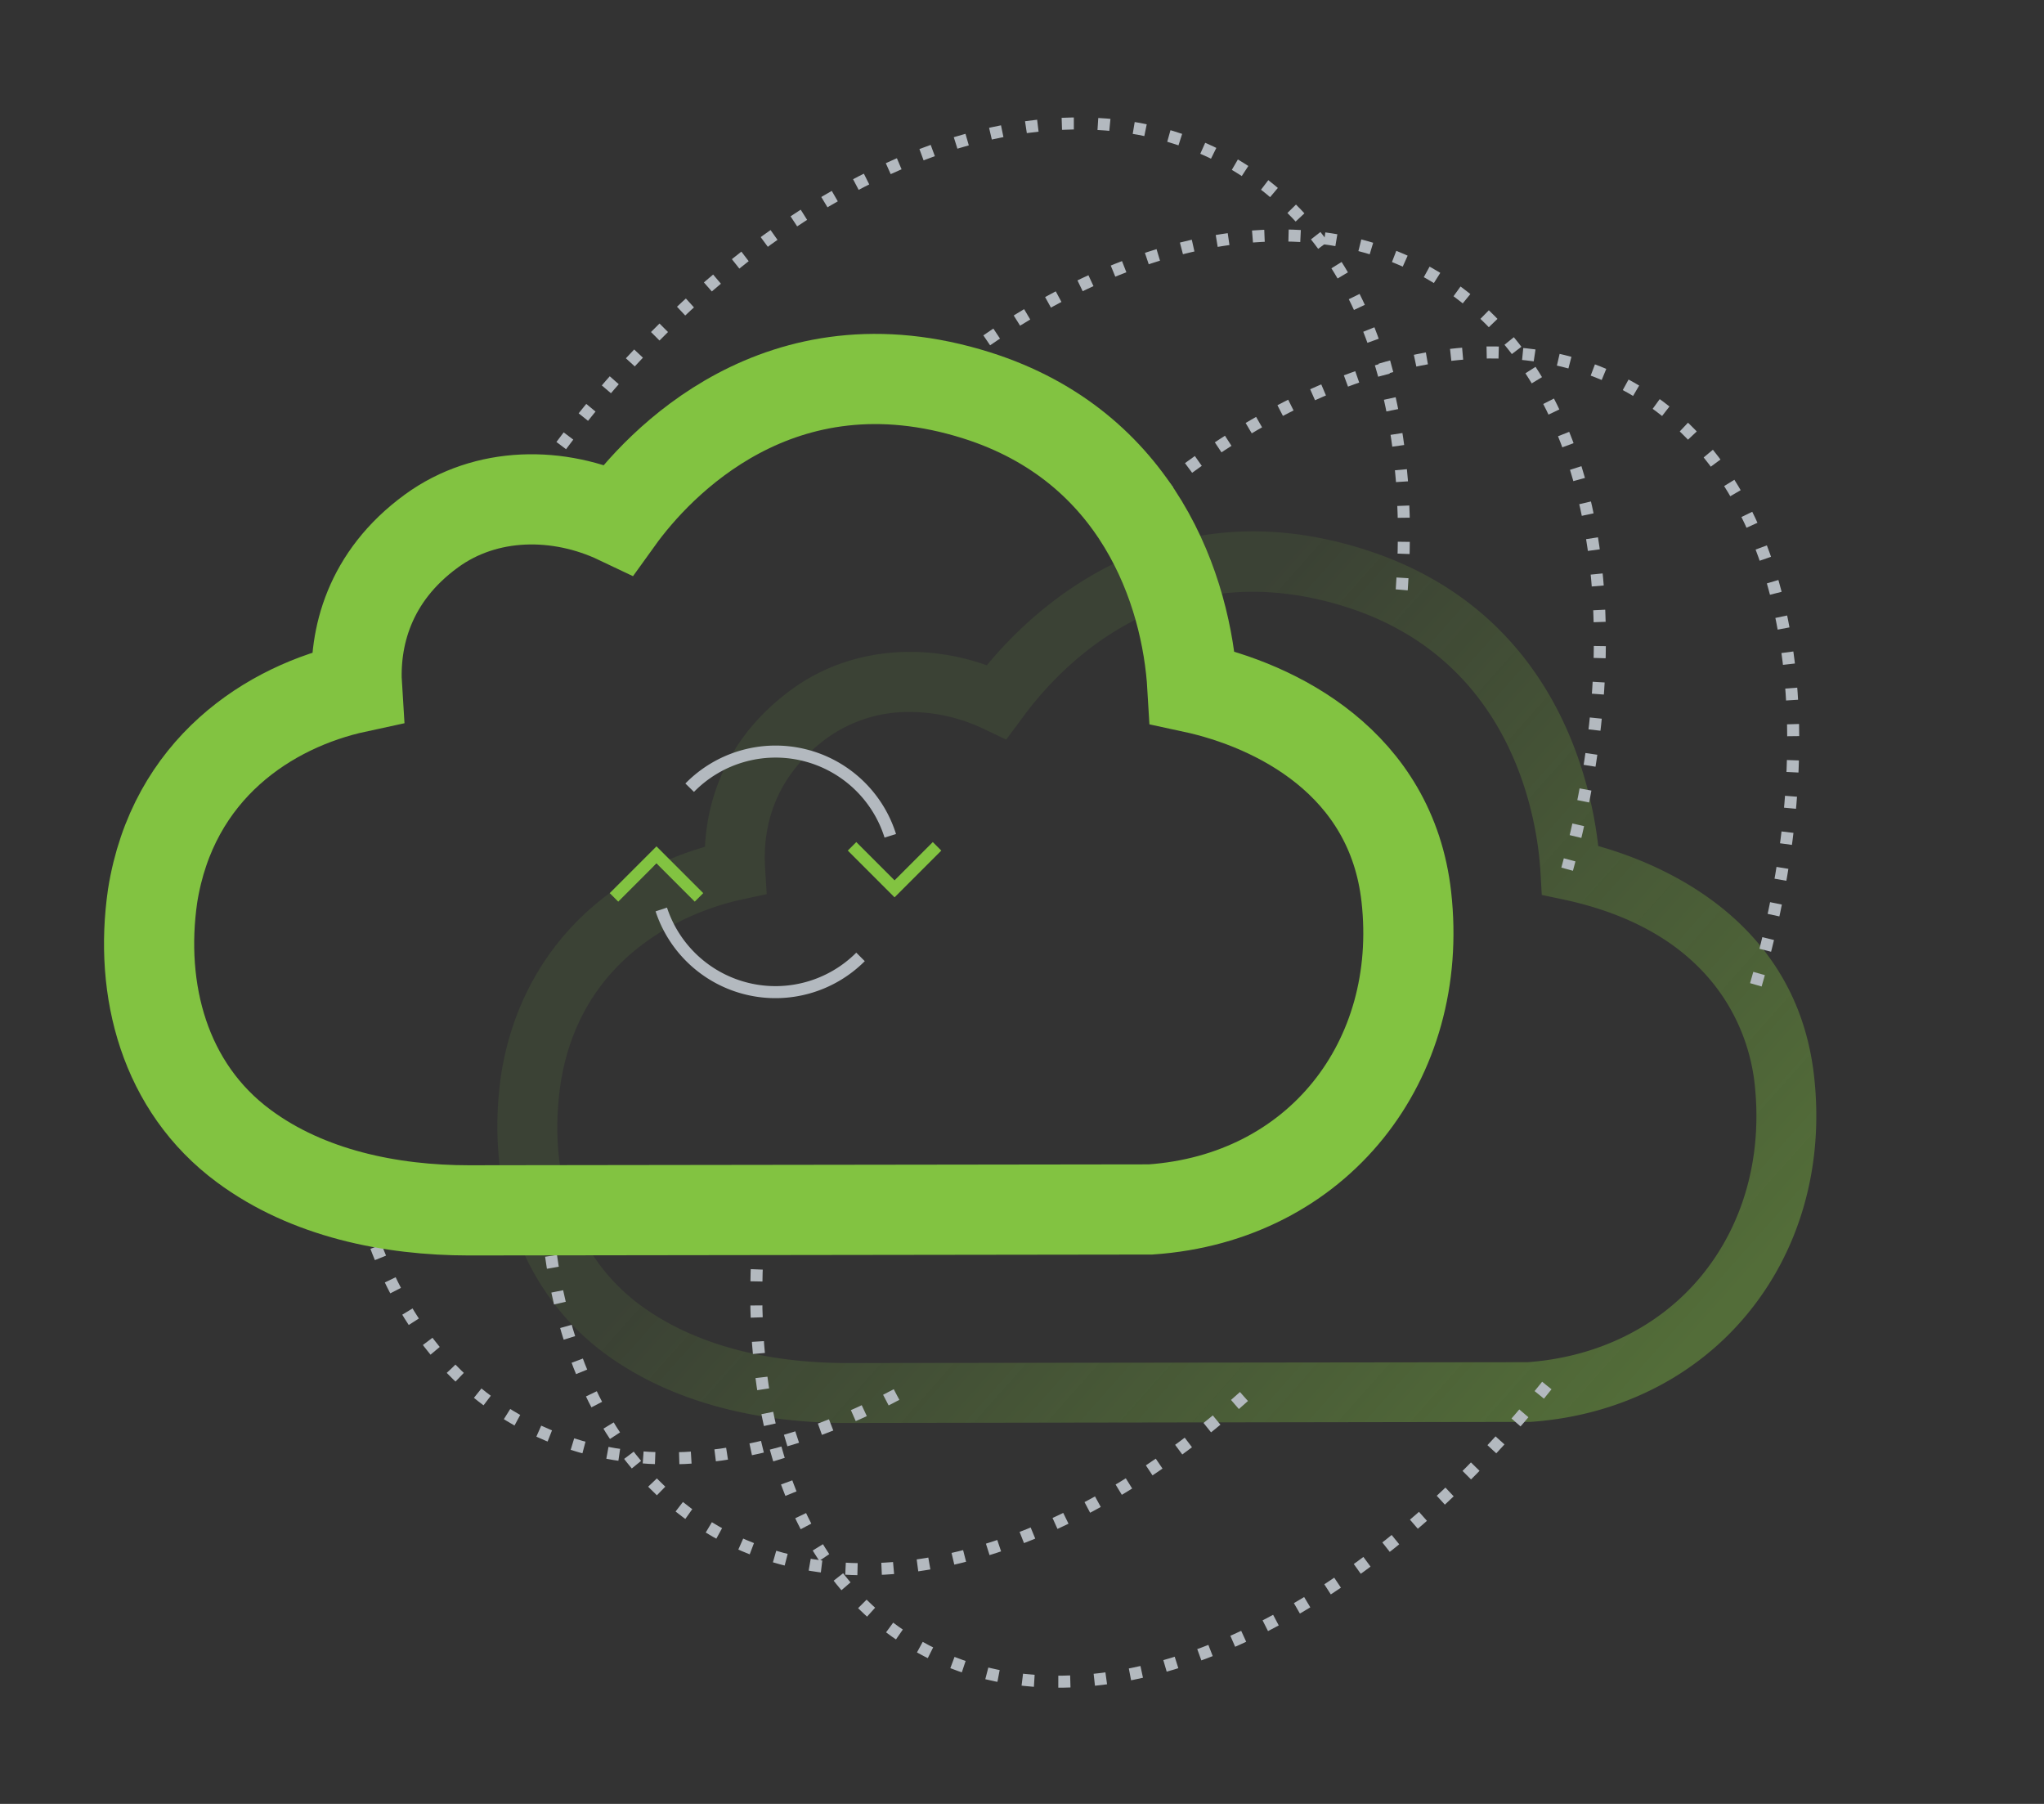
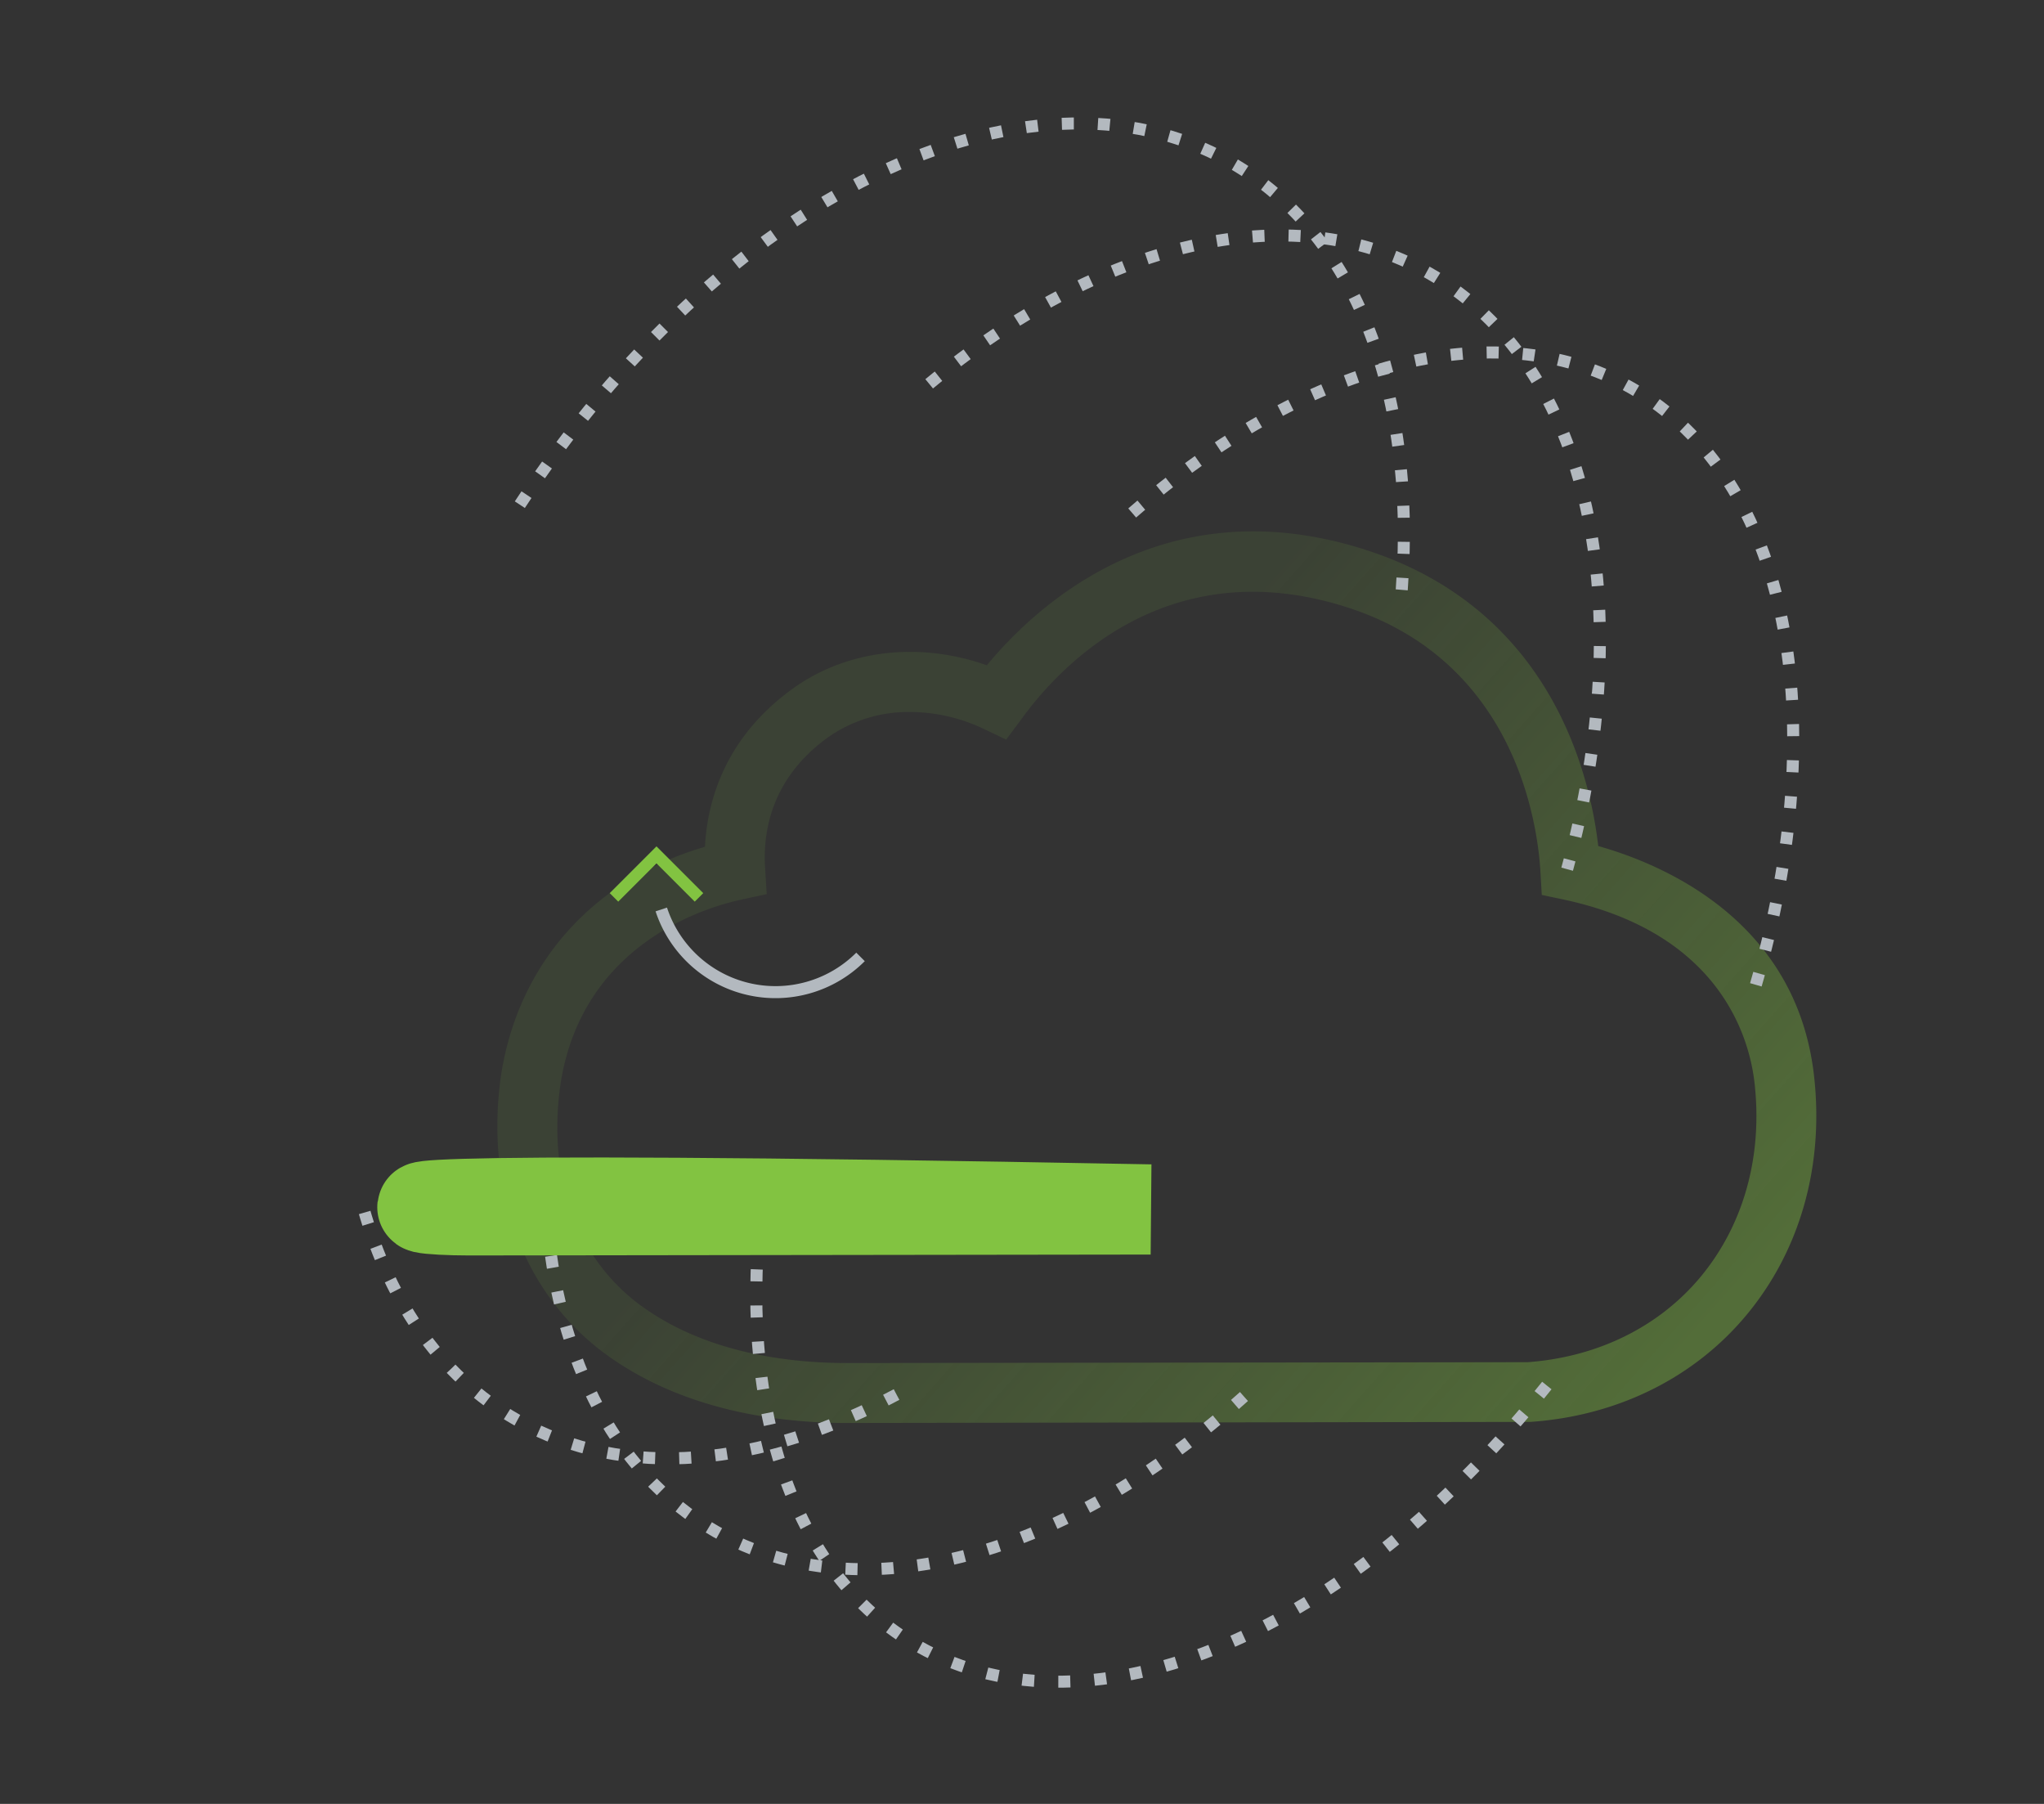
<svg xmlns="http://www.w3.org/2000/svg" width="340" height="300" viewBox="0 0 340 300">
  <rect x="0" y="0" width="340" height="300" fill="#333333" stroke="none" />
  <defs>
    <style>
      .a {
        fill: url(#a);
      }

      .b, .c, .d, .e, .f {
        fill: none;
        stroke-miterlimit: 10;
      }

      .b, .d {
        stroke: #b3b9bf;
      }

      .b, .c, .d {
        stroke-width: 2px;
      }

      .c, .f {
        stroke: #82c341;
      }

      .d {
        stroke-dasharray: 2 4;
      }

      .e {
        stroke: #fff;
      }

      .f {
        stroke-width: 15px;
      }
    </style>
    <linearGradient id="a" x1="160.13" y1="151.75" x2="263.31" y2="243.6" gradientUnits="userSpaceOnUse">
      <stop offset="0" stop-color="#82c341" stop-opacity="0.1" />
      <stop offset="1" stop-color="#82c341" stop-opacity="0.4" />
    </linearGradient>
  </defs>
  <title>img_cloud-backup_1</title>
  <g>
    <path class="a" d="M140.86,236.65c-11.24,0-27.36-2-40.37-11.64C87,215,80.61,197.73,83.36,178.7c2.92-18.62,15.47-32.51,33.9-37.87.38-7.42,3.2-18,14.45-26.19,9-6.59,21.16-8,32.44-4,8.38-10.14,29.66-29.73,62.7-19.3,30.76,9.71,37.57,36.85,39,49.36,10.9,3.07,33,12.44,35.9,38.24,1.68,14.93-2.32,29.06-11.27,39.79-8.7,10.44-21.45,16.74-35.9,17.74h-.33Zm10.5-118.24a23.21,23.21,0,0,0-13.76,4.31c-9.26,6.75-10.73,15.52-10.33,21.68l.27,4.3-4.21.91c-6.14,1.32-26.45,7.43-30.08,30.58C91,195.68,95.81,209.11,106.44,217c10.81,8,24.68,9.68,34.41,9.68l113.26-.14c11.63-.85,21.83-5.87,28.74-14.16,7.18-8.62,10.38-20.08,9-32.28-.82-7.29-5.55-24.87-31.67-30.48l-3.72-.79-.22-3.8c-.47-8.1-4.19-35.2-32.41-44.11-29.75-9.38-47.69,10-54,18.78L167.37,123l-3.76-1.79A28.64,28.64,0,0,0,151.36,118.41Z" />
    <g>
      <path class="b" d="M143.14,159.14A20,20,0,0,1,110,151.25" />
-       <path class="b" d="M114.72,131a20,20,0,0,1,33.37,8" />
      <g>
-         <polyline class="c" points="155.87 140.75 148.8 147.82 141.73 140.75" />
        <polyline class="c" points="102.13 149.24 109.2 142.17 116.27 149.24" />
      </g>
    </g>
  </g>
  <g>
    <g>
      <path class="d" d="M149.13,231.92c-22.41,12-45.2,14.4-63.11,4.25-13.08-7.41-21.76-20.46-26-36.85" />
      <path class="d" d="M86.47,83.93c33.25-50.81,84.36-76.19,118.15-57,21.92,12.42,31.51,40.73,28.3,74" />
      <path class="d" d="M257.3,230.42c-32.46,40.69-75.54,59.81-104.55,43.37-21.39-12.12-30.12-40.74-25.93-74.47" />
      <path class="d" d="M188.33,85.31c28.33-24.57,60.07-33.81,83-20.81,26.48,15,33.57,55.29,20.74,99.28" />
      <path class="d" d="M206.92,232.25c-29.42,26.36-63.3,36.36-87.84,22.46-17.59-10-27.1-30.36-28.32-55.39" />
      <path class="d" d="M154.56,63.83c28.27-23.3,59.88-31.58,83.12-18.41,27.09,15.36,35,55.45,23,99.13" />
    </g>
    <polyline class="e" points="-403.77 -485.91 -403.77 332.59 1117.48 332.59" />
-     <path class="f" d="M191.39,201.14c27.85-1.93,45.6-24.77,42.54-52-2.5-22.29-21.63-31.81-35.58-34.81-.94-16.11-8.95-40.07-35.9-48.58-32.78-10.34-53,11.45-59.59,20.61-9.9-4.71-22-4.69-31.1,1.95-10.44,7.61-12.91,17.83-12.38,26-14.61,3.15-30.65,13.55-34,34.7-2.26,15.65,1.95,31.81,15.16,41.58C51.18,198.48,65,201.29,78,201.29Z" />
+     <path class="f" d="M191.39,201.14C51.18,198.48,65,201.29,78,201.29Z" />
  </g>
</svg>